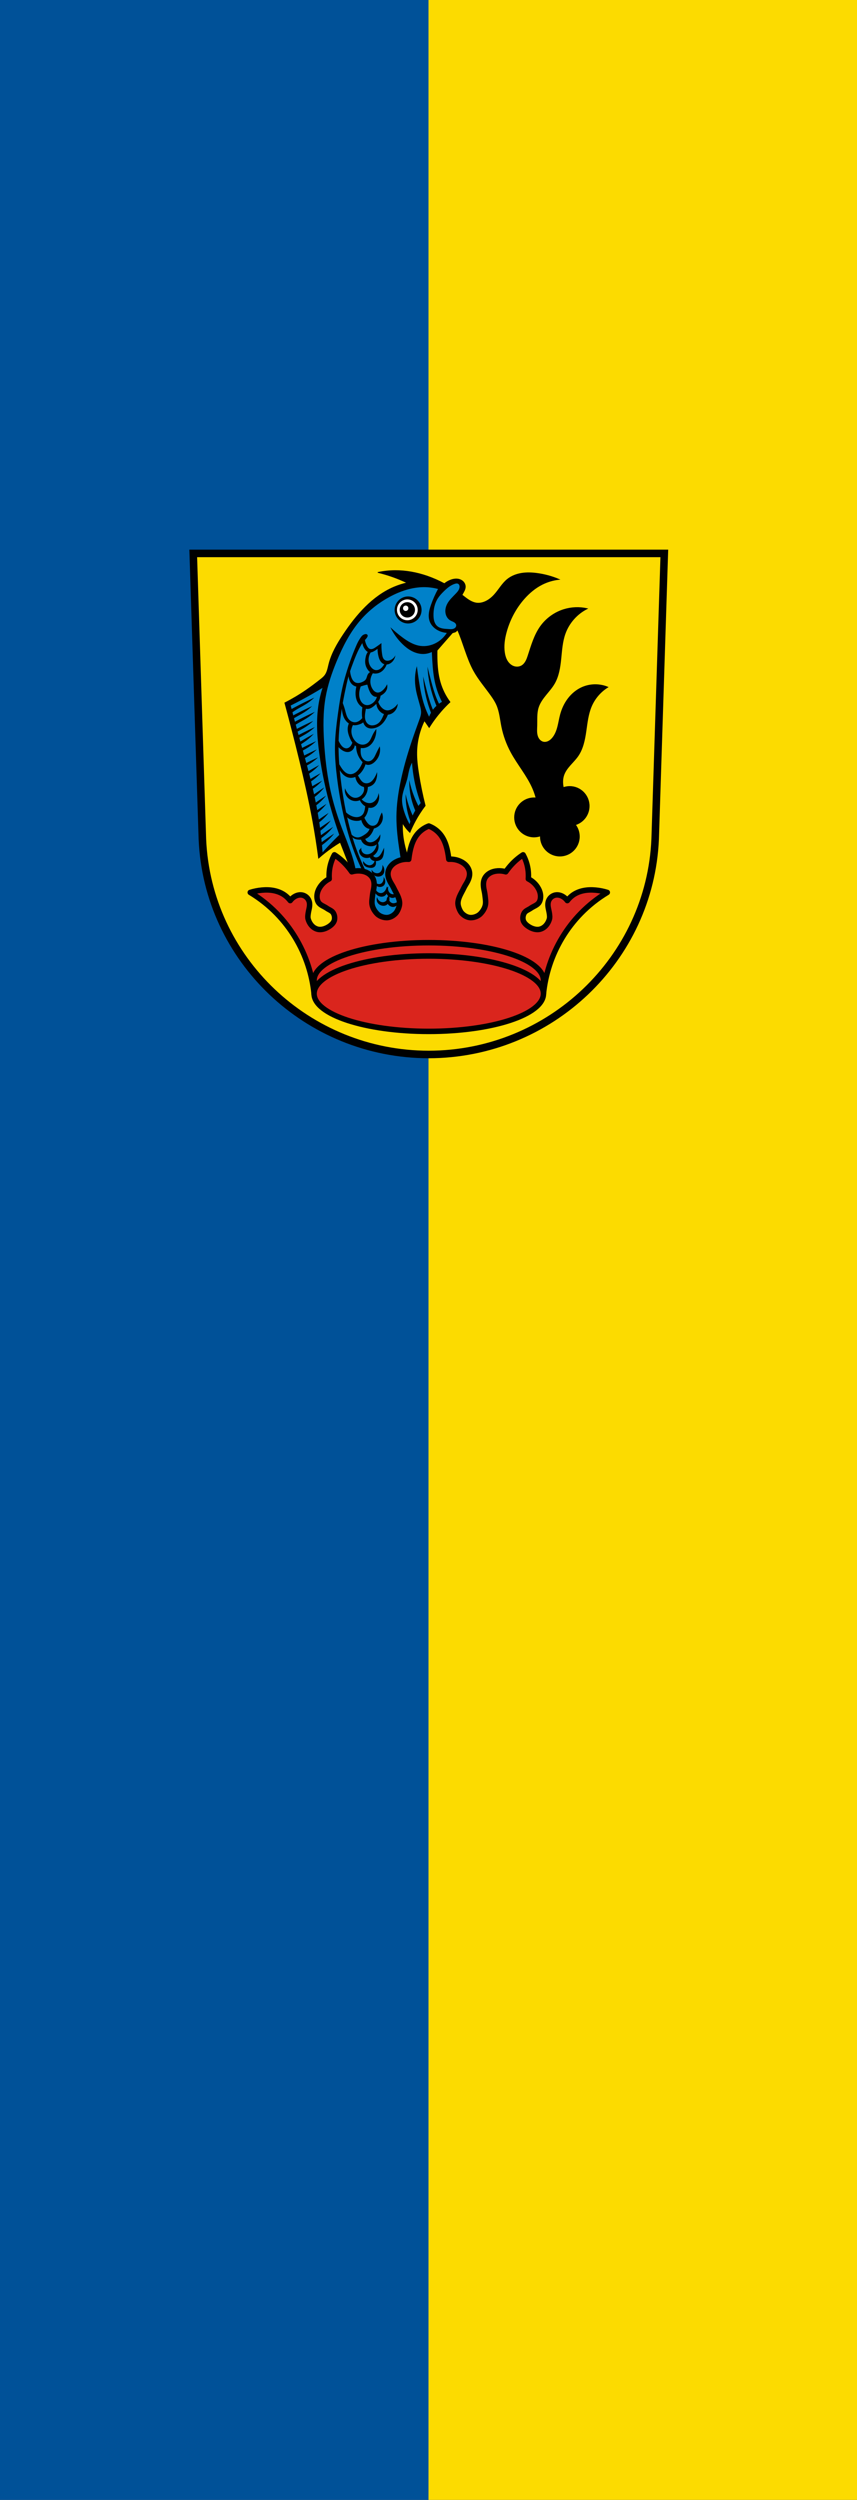
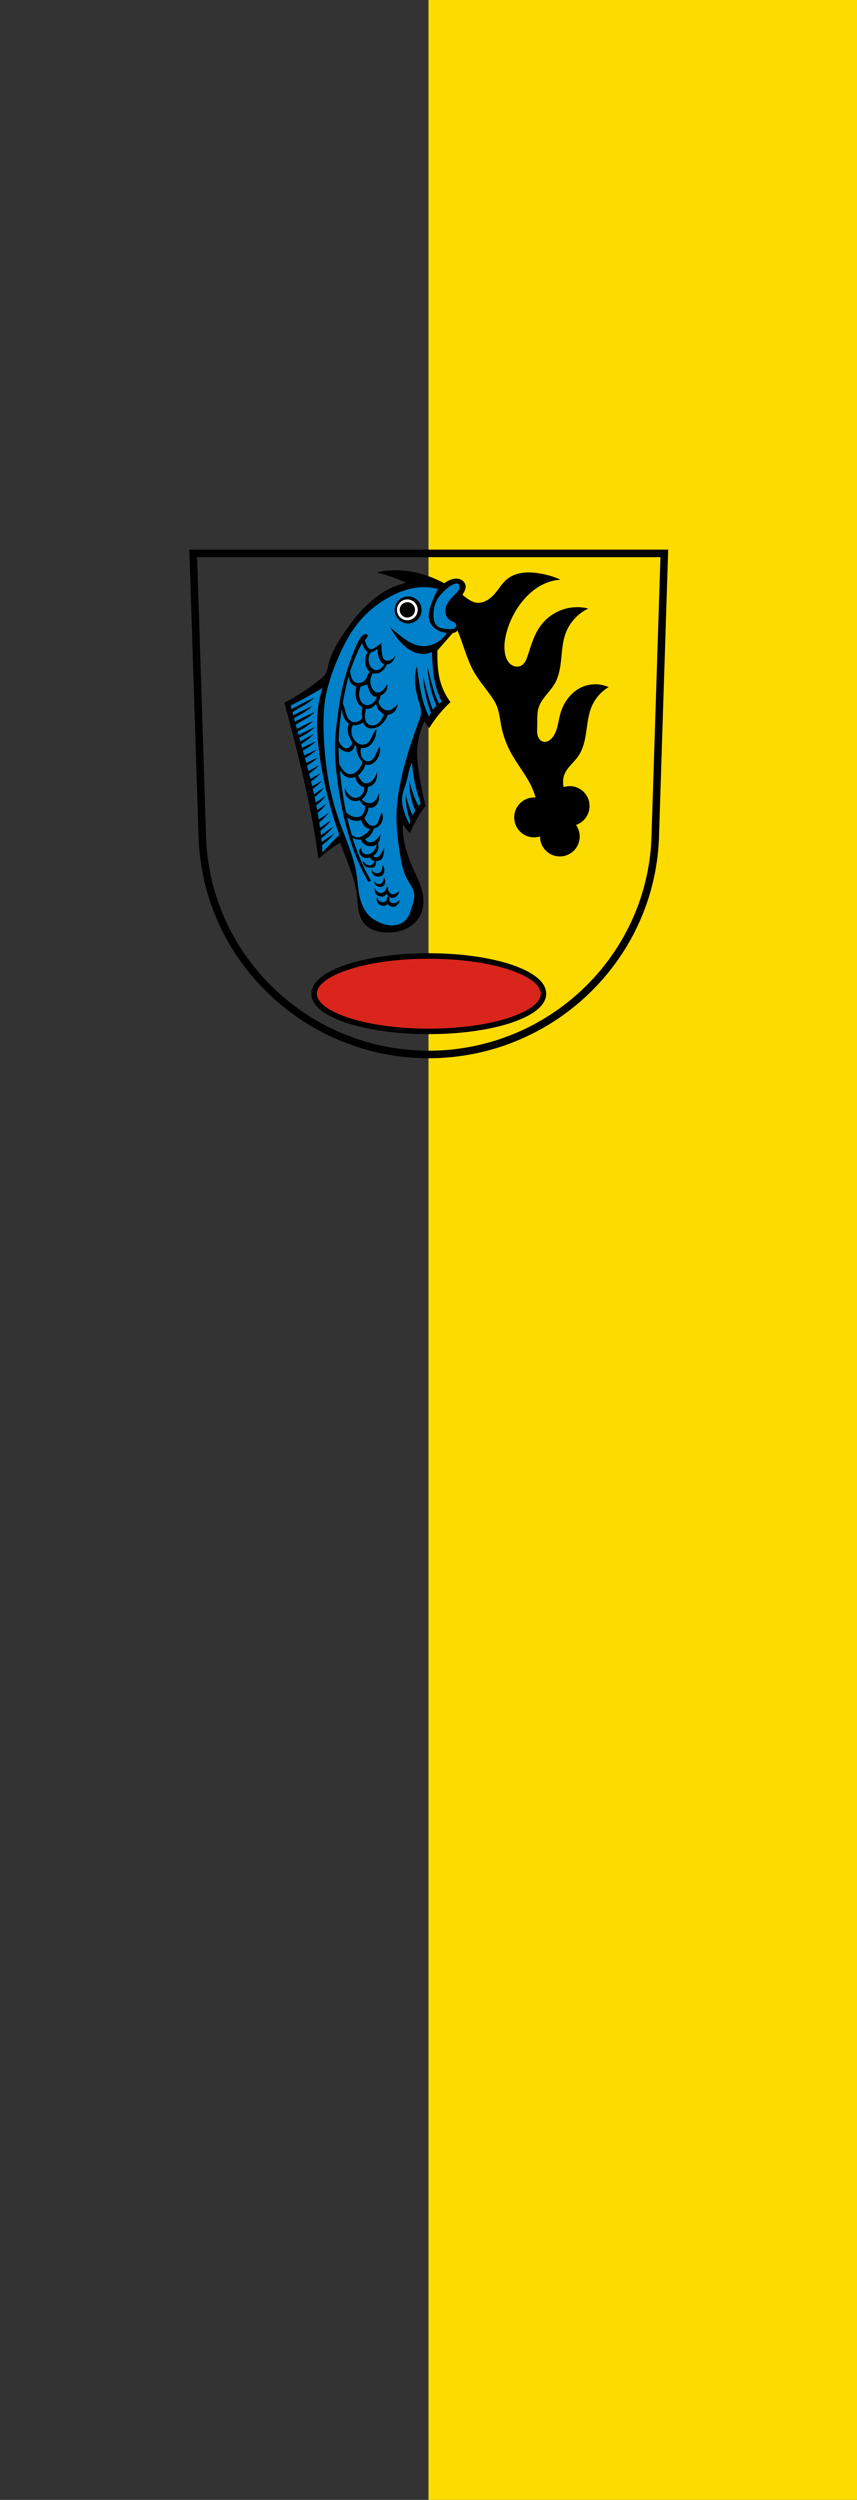
<svg xmlns="http://www.w3.org/2000/svg" xmlns:ns1="http://www.inkscape.org/namespaces/inkscape" xmlns:ns2="http://sodipodi.sourceforge.net/DTD/sodipodi-0.dtd" width="300" height="875" id="svg2" version="1.1" ns1:version="0.91 r13725" ns2:docname="Banner_Hausen_ob_Verena.svg">
  <rect width="100%" height="100%" fill="#333333" stroke="none" />
  <defs id="defs10" />
  <ns2:namedview pagecolor="#ffffff" bordercolor="#666666" borderopacity="1" objecttolerance="10" gridtolerance="10" guidetolerance="10" ns1:pageopacity="0" ns1:pageshadow="2" ns1:window-width="1535" ns1:window-height="876" id="namedview8" showgrid="false" ns1:zoom="0.7628672" ns1:cx="150" ns1:cy="437.5" ns1:window-x="65" ns1:window-y="24" ns1:window-maximized="1" ns1:current-layer="svg2" />
-   <path d="M150 0H0v875h150" color="#000" fill="#005198" id="path4" />
+   <path d="M150 0H0h150" color="#000" fill="#005198" id="path4" />
  <path d="M300 0H150v875h150" color="#000" fill="#fcdb00" id="path6" />
  <g id="g3370" transform="matrix(0.239,0,0,0.24,232.505,171.944)">
-     <path id="path10563-0-9" d="m -689.797,90.654 13.398,416.624 c 7.415,175.25 153.92,314.046 331.589,314.144 177.51,-0.215 324.069,-139.061 331.589,-314.144 L 0.178,90.654 l -344.979,0 z" ns1:connector-curvature="0" style="fill:#fcdb00;fill-opacity:1;fill-rule:evenodd;stroke:none;stroke-width:11;stroke-opacity:1" />
    <path id="path10563-0" d="m -689.797,90.654 13.398,416.624 c 7.415,175.25 153.92,314.046 331.589,314.144 177.51,-0.215 324.069,-139.061 331.589,-314.144 L 0.178,90.654 l -344.979,0 z" ns1:connector-curvature="0" style="fill:none;fill-rule:evenodd;stroke:#000000;stroke-width:11;stroke-opacity:1" />
    <path ns2:nodetypes="sccsssssscsscscsssssssssssscscscssccscsccscacssssssccccccccccccsssssscssssssssssssssscssssssssssscsssssssscssssssccss" ns1:connector-curvature="0" id="path11797-9" d="m -394.422,115.683 c -8.417,0.062 -16.827,0.973 -25.062,2.711 14.8,3.507 29.216,8.619 42.932,15.191 -6.528,1.466 -12.926,3.504 -19.086,6.115 -31.591,13.391 -55.161,40.648 -74.211,69.186 -8.971,13.438 -17.322,27.619 -21.26,43.289 -1.411,5.615 -2.336,11.593 -5.797,16.234 -1.804,2.419 -4.195,4.323 -6.57,6.184 -6.816,5.341 -13.729,10.567 -20.873,15.461 -10.015,6.86 -20.48,13.062 -31.307,18.553 7.599,27.857 14.815,55.818 21.645,83.873 7.144,29.346 13.869,58.806 19.326,88.512 3.3,17.96 6.136,36.007 8.504,54.113 6.261,-5.533 12.845,-10.699 19.711,-15.461 3.906,-2.709 7.904,-5.288 11.982,-7.73 2.566,6.575 5.142,13.147 7.73,19.713 7.224,18.33 14.601,36.875 17.006,56.43 0.9,7.317 1.094,14.722 2.354,21.986 1.259,7.264 3.689,14.532 8.469,20.145 3.719,4.366 8.719,7.538 14.088,9.555 5.369,2.017 11.106,2.918 16.834,3.199 9.584,0.47 19.35,-0.811 28.164,-4.605 8.814,-3.794 16.631,-10.207 21.311,-18.584 3.527,-6.314 5.199,-13.574 5.344,-20.805 0.145,-7.231 -1.2,-14.441 -3.412,-21.326 -2.739,-8.525 -6.783,-16.56 -10.498,-24.707 -6.494,-14.242 -12.049,-29.039 -14.625,-44.479 -1.362,-8.163 -1.882,-16.467 -1.547,-24.736 1.264,2.284 2.686,4.481 4.252,6.57 1.972,2.632 4.173,5.092 6.57,7.344 2.394,-5.811 5.105,-11.492 8.117,-17.008 4.2,-7.692 8.985,-15.064 14.301,-22.031 -3.955,-15.556 -7.18,-31.297 -9.662,-47.154 -1.602,-10.235 -2.897,-20.562 -2.705,-30.92 0.295,-15.906 4.153,-31.738 11.209,-45.996 l 6.957,10.049 c 5.259,-8.456 11.212,-16.478 17.779,-23.963 4.028,-4.59 8.286,-8.979 12.754,-13.143 -6.42,-8.58 -11.289,-18.317 -14.301,-28.602 -3.334,-11.382 -4.385,-23.314 -4.639,-35.172 -0.083,-3.865 -0.083,-7.731 0,-11.596 2.702,-3.095 5.408,-6.189 8.117,-9.277 4.755,-5.421 9.522,-10.831 14.301,-16.232 1.485,-0.679 3.204,-0.774 4.639,-1.547 1.16,-0.625 1.75,-2.181 3.107,-2.443 8.24,18.645 13.418,40.818 23.207,58.74 7.153,13.096 17.076,24.429 25.74,36.578 3.063,4.295 5.987,8.727 8.127,13.549 4.433,9.988 5.292,21.124 7.451,31.836 2.621,13.001 7.236,25.589 13.547,37.254 9.795,18.105 23.617,33.965 31.838,52.836 1.961,4.5 3.565,9.151 4.842,13.891 -0.963,-0.099 -1.93,-0.148 -2.898,-0.148 -15.781,4.4e-4 -28.573,12.794 -28.572,28.574 4.4e-4,15.78 12.792,28.572 28.572,28.572 3.163,-0.011 6.302,-0.548 9.289,-1.588 -0.019,0.289 -0.033,0.579 -0.043,0.869 -6.3e-4,15.781 12.793,28.575 28.574,28.574 15.781,-4.4e-4 28.573,-12.794 28.572,-28.574 -0.01,-6.192 -2.032,-12.213 -5.76,-17.156 11.97,-3.691 20.141,-14.747 20.154,-27.273 6.3e-4,-15.781 -12.793,-28.575 -28.574,-28.574 -3.159,0.012 -6.294,0.548 -9.277,1.586 -0.055,-0.262 -0.123,-0.522 -0.174,-0.785 -1.076,-5.608 -1.099,-11.507 0.678,-16.934 1.846,-5.637 5.52,-10.486 9.447,-14.932 3.927,-4.446 8.188,-8.631 11.551,-13.518 7.148,-10.386 9.743,-23.177 11.564,-35.652 1.821,-12.476 3.088,-25.249 8.08,-36.826 4.928,-11.429 13.461,-21.271 24.074,-27.771 -12.035,-5.055 -26.164,-4.881 -38.07,0.471 -7.925,3.562 -14.804,9.291 -20.094,16.184 -5.29,6.892 -9.016,14.926 -11.293,23.311 -1.583,5.828 -2.478,11.824 -3.992,17.67 -1.515,5.846 -3.714,11.645 -7.547,16.312 -1.727,2.103 -3.802,3.971 -6.26,5.141 -2.458,1.169 -5.326,1.597 -7.941,0.842 -2.194,-0.634 -4.114,-2.072 -5.516,-3.875 -1.402,-1.803 -2.307,-3.958 -2.83,-6.182 -1.046,-4.447 -0.601,-9.086 -0.461,-13.652 0.271,-8.862 -0.61,-17.954 2.031,-26.418 2.119,-6.791 6.372,-12.697 10.857,-18.219 4.485,-5.522 9.303,-10.838 12.852,-17.004 6.202,-10.775 8.136,-23.431 9.398,-35.799 1.263,-12.368 2.007,-24.969 6.182,-36.68 5.615,-15.751 17.53,-29.155 32.514,-36.578 -11.366,-2.598 -23.419,-2.124 -34.547,1.355 -13.508,4.224 -25.584,12.908 -33.867,24.385 -9.097,12.604 -13.423,27.911 -18.289,42.674 -0.944,2.863 -1.923,5.737 -3.395,8.367 -1.472,2.631 -3.478,5.031 -6.09,6.535 -3.65,2.102 -8.281,2.244 -12.191,0.678 -3.804,-1.523 -6.899,-4.536 -8.992,-8.059 -2.093,-3.523 -3.244,-7.538 -3.879,-11.586 -1.592,-10.155 -0.037,-20.575 2.709,-30.48 4.983,-17.975 13.961,-34.888 26.418,-48.771 7.343,-8.183 15.935,-15.347 25.74,-20.32 7.815,-3.964 16.351,-6.502 25.062,-7.451 -10.377,-4.377 -21.346,-7.349 -32.514,-8.807 -7.52,-0.981 -15.186,-1.274 -22.668,-0.037 -7.482,1.237 -14.796,4.064 -20.684,8.844 -7.603,6.172 -12.363,15.122 -18.967,22.354 -3.492,3.824 -7.546,7.192 -12.191,9.482 -4.187,2.064 -8.909,3.228 -13.549,2.709 -3.866,-0.432 -7.528,-2.006 -10.857,-4.018 -3.33,-2.011 -6.37,-4.461 -9.463,-6.82 -0.424,-0.323 -0.853,-0.639 -1.279,-0.959 0.196,-0.389 0.387,-0.782 0.594,-1.166 0.931,-1.725 1.971,-3.394 2.797,-5.172 0.826,-1.777 1.441,-3.69 1.455,-5.65 0.018,-2.507 -0.974,-4.981 -2.605,-6.885 -1.632,-1.904 -3.873,-3.246 -6.283,-3.938 -3.908,-1.122 -8.14,-0.556 -11.982,0.773 -3.507,1.214 -6.795,3.054 -9.662,5.41 -0.22,-0.058 -0.442,-0.107 -0.662,-0.164 -7.895,-4.178 -16.084,-7.786 -24.529,-10.699 -15.233,-5.254 -31.303,-8.248 -47.416,-8.129 z" style="fill:#000000;fill-rule:evenodd;stroke:#000000;stroke-width:1px;stroke-linecap:butt;stroke-linejoin:miter;stroke-opacity:1" />
    <path id="path11830-6" d="m -304.119,134.501 c -0.752,0.035 -1.489,0.21 -2.211,0.422 -6.492,1.902 -11.812,6.507 -16.633,11.252 -3.139,3.09 -6.186,6.321 -8.562,10.029 -4.787,7.471 -6.611,16.57 -6.359,25.439 0.077,2.72 0.344,5.458 1.152,8.057 0.808,2.599 2.187,5.066 4.229,6.865 2.194,1.934 5.035,3.001 7.906,3.559 2.871,0.557 5.809,0.642 8.727,0.844 1.773,0.123 3.561,0.289 5.322,0.051 1.761,-0.238 3.525,-0.925 4.707,-2.252 0.829,-0.931 1.334,-2.182 1.223,-3.424 -0.086,-0.964 -0.534,-1.873 -1.16,-2.611 -0.626,-0.738 -1.422,-1.316 -2.264,-1.793 -1.651,-0.936 -3.488,-1.505 -5.137,-2.445 -2.217,-1.264 -4.036,-3.185 -5.279,-5.414 -1.243,-2.229 -1.917,-4.757 -2.059,-7.305 -0.212,-3.795 0.745,-7.608 2.445,-11.008 3.095,-6.189 8.448,-10.879 13.209,-15.9 1.218,-1.284 2.41,-2.607 3.355,-4.104 0.946,-1.496 1.642,-3.183 1.781,-4.947 0.075,-0.945 -0.015,-1.915 -0.369,-2.795 -0.355,-0.879 -0.989,-1.663 -1.832,-2.098 -0.669,-0.345 -1.44,-0.457 -2.191,-0.422 z m -47.732,5.355 c -17.597,0.021 -34.798,5.843 -50.295,14.18 -15.828,8.515 -30.236,19.731 -42.098,33.234 -15.646,17.811 -26.62,39.241 -35.672,61.152 -6.89,16.679 -12.782,33.857 -15.951,51.623 -3.903,21.878 -3.617,44.29 -2.217,66.469 1.371,21.713 3.803,43.39 8.199,64.697 3.57,17.302 8.431,34.332 14.4,50.959 8.906,24.807 20.349,48.985 24.623,74.994 1.734,10.554 2.263,21.291 4.336,31.783 2.073,10.492 5.866,20.976 13.139,28.818 4.701,5.07 10.689,8.837 17.061,11.521 6.338,2.67 13.219,4.322 20.078,3.818 6.859,-0.504 13.695,-3.32 18.252,-8.471 4.257,-4.812 6.223,-11.167 8.197,-17.281 1.15,-3.56 2.343,-7.12 3.072,-10.789 0.73,-3.669 0.987,-7.478 0.252,-11.146 -1.356,-6.773 -5.889,-12.386 -9.307,-18.389 -6.922,-12.158 -9.392,-26.277 -11.521,-40.104 -2.69,-17.466 -5.019,-35.061 -4.873,-52.732 0.137,-16.533 2.444,-32.988 5.76,-49.186 4.182,-20.427 9.968,-40.503 16.617,-60.266 3.523,-10.472 7.29,-20.861 11.078,-31.24 1.233,-3.379 2.482,-6.821 2.658,-10.414 0.169,-3.447 -0.658,-6.858 -1.551,-10.191 -2.072,-7.737 -4.534,-15.386 -5.982,-23.264 -1.114,-6.058 -1.621,-12.238 -1.328,-18.391 0.26,-5.47 1.154,-10.909 2.658,-16.174 0.919,7.327 1.953,14.641 3.102,21.936 1.922,12.21 4.178,24.424 8.197,36.113 1.852,5.387 4.077,10.649 6.648,15.732 0.762,-2.002 1.69,-3.941 2.75,-5.803 -0.632,-1.647 -1.248,-3.299 -1.834,-4.963 -3.188,-9.057 -5.684,-18.363 -7.355,-27.818 -1.182,-6.688 -1.95,-13.448 -2.299,-20.23 1.752,7.225 3.59,14.43 5.516,21.611 2.23,8.315 4.583,16.619 7.816,24.598 0.329,0.811 0.671,1.615 1.018,2.418 0.745,-0.996 1.532,-1.959 2.363,-2.885 0.876,-0.975 1.802,-1.903 2.766,-2.791 -1.231,-2.995 -2.39,-6.02 -3.465,-9.074 -3.188,-9.057 -5.686,-18.361 -7.357,-27.816 -1.182,-6.688 -1.95,-13.448 -2.299,-20.23 1.752,7.225 3.592,14.429 5.518,21.609 2.23,8.315 4.583,16.621 7.816,24.6 1.076,2.656 2.257,5.269 3.523,7.84 1.393,-1.014 2.848,-1.945 4.355,-2.779 -4.149,-8.008 -7.354,-16.505 -9.527,-25.258 -2.841,-11.441 -3.91,-23.241 -4.652,-35.006 -0.261,-4.134 -0.482,-8.27 -0.664,-12.408 -4.071,1.917 -8.573,2.909 -13.072,2.881 -5.723,-0.036 -11.368,-1.712 -16.439,-4.365 -5.072,-2.653 -9.597,-6.26 -13.693,-10.258 -7.195,-7.021 -13.149,-15.312 -17.504,-24.373 5.338,5.04 10.963,9.779 16.838,14.182 8.21,6.153 17.294,11.797 27.475,13.072 8.07,1.011 16.407,-0.87 23.486,-4.875 6.017,-3.404 11.168,-8.325 14.844,-14.18 -3.573,-0.239 -7.106,-1.066 -10.414,-2.438 -3.332,-1.381 -6.447,-3.324 -9.037,-5.834 -2.59,-2.51 -4.645,-5.597 -5.807,-9.012 -1.315,-3.866 -1.461,-8.059 -0.914,-12.105 0.547,-4.047 1.765,-7.973 3.129,-11.822 2.785,-7.861 6.198,-15.5 10.193,-22.82 -6.715,-1.771 -13.661,-2.668 -20.605,-2.66 z m -23.225,13.566 c 10.891,1.3e-4 19.72,8.83 19.719,19.721 -1.4e-4,10.89 -8.828,19.719 -19.719,19.719 -10.89,-1.4e-4 -19.719,-8.828 -19.719,-19.719 -9.4e-4,-10.891 8.828,-19.721 19.719,-19.721 z m -62.287,54.887 c 0.513,-0.062 1.06,0.002 1.537,0.201 0.472,0.197 0.915,0.525 1.209,0.943 0.198,0.283 0.283,0.641 0.322,0.984 0.039,0.345 -4.8e-4,0.703 -0.094,1.037 -0.187,0.668 -0.536,1.288 -0.914,1.869 -0.86,1.324 -1.936,2.49 -3.029,3.643 0.523,2.957 1.499,5.835 2.912,8.484 0.516,0.967 1.092,1.91 1.832,2.719 0.74,0.808 1.653,1.48 2.697,1.811 1.381,0.438 2.9,0.252 4.26,-0.248 1.36,-0.5 2.588,-1.296 3.793,-2.1 2.969,-1.981 5.88,-4.051 8.725,-6.207 -0.076,2.068 -0.076,4.139 0,6.207 0.128,3.483 0.471,6.958 1.006,10.402 0.236,1.516 0.513,3.04 1.092,4.461 0.579,1.421 1.487,2.747 2.768,3.592 1.041,0.687 2.289,1.027 3.535,1.076 1.247,0.049 2.493,-0.185 3.678,-0.574 3.637,-1.195 6.741,-3.926 8.389,-7.381 -0.393,2.708 -1.437,5.317 -3.02,7.549 -1.842,2.596 -4.477,4.702 -7.549,5.537 -0.749,0.204 -1.522,0.323 -2.299,0.363 -0.688,1.884 -1.596,3.688 -2.734,5.34 -1.913,2.777 -4.472,5.168 -7.551,6.543 -2.663,1.189 -5.667,1.587 -8.555,1.176 -0.475,-0.068 -0.947,-0.165 -1.416,-0.279 -0.834,1.307 -1.546,2.691 -2.107,4.137 -0.954,2.457 -1.492,5.083 -1.51,7.719 -0.026,3.894 1.103,7.784 3.188,11.072 0.823,1.298 1.802,2.514 3.014,3.461 1.211,0.946 2.667,1.614 4.199,1.74 1.36,0.112 2.735,-0.206 3.979,-0.77 1.243,-0.564 2.364,-1.368 3.404,-2.252 2.888,-2.456 5.204,-5.58 6.711,-9.059 0.731,2.957 0.366,6.173 -1.008,8.893 -1.573,3.115 -4.357,5.471 -7.381,7.213 -0.382,0.22 -0.77,0.431 -1.164,0.631 -0.263,2.621 -1.11,5.183 -2.492,7.426 -0.288,0.467 -0.603,0.913 -0.93,1.352 0.997,3.197 2.764,6.157 5.137,8.521 1.112,1.108 2.356,2.093 3.748,2.818 1.392,0.725 2.935,1.185 4.504,1.227 2.02,0.053 4.003,-0.585 5.826,-1.457 3.806,-1.821 7.094,-4.71 9.387,-8.252 -0.157,4.585 -2.251,9.071 -5.664,12.137 -2.416,2.17 -5.518,3.622 -8.752,3.844 -0.577,1.444 -1.22,2.864 -1.93,4.248 -2.067,4.033 -4.729,7.828 -8.252,10.68 -2.993,2.423 -6.577,4.121 -10.357,4.855 -1.911,0.371 -3.883,0.5 -5.809,0.219 -1.926,-0.281 -3.807,-0.983 -5.357,-2.16 -1.433,-1.088 -2.551,-2.556 -3.379,-4.152 -0.432,-0.832 -0.786,-1.7 -1.088,-2.588 -0.362,0.38 -0.758,0.73 -1.188,1.029 -1.041,0.724 -2.219,1.223 -3.408,1.664 -2.544,0.944 -5.217,1.651 -7.93,1.619 -0.854,-0.01 -1.706,-0.096 -2.545,-0.25 -1.187,2.286 -1.93,4.803 -2.148,7.369 -0.453,5.312 1.353,10.733 4.693,14.889 1.431,1.78 3.145,3.351 5.127,4.484 1.982,1.134 4.242,1.822 6.525,1.828 3.175,0.009 6.312,-1.334 8.576,-3.561 2.98,-2.931 4.332,-7.08 6.15,-10.844 1.448,-2.998 3.244,-5.827 5.34,-8.414 0.23,4.676 -0.548,9.4 -2.266,13.756 -1.779,4.51 -4.658,8.711 -8.738,11.328 -3.011,1.932 -6.623,2.934 -10.195,2.75 -0.508,-0.026 -1.013,-0.079 -1.516,-0.152 -0.138,1.234 -0.241,2.472 -0.266,3.713 -0.062,3.15 0.267,6.379 1.619,9.225 1.038,2.184 2.692,4.103 4.805,5.277 2.113,1.175 4.691,1.561 7.008,0.871 2.311,-0.688 4.219,-2.374 5.637,-4.324 1.418,-1.95 2.405,-4.171 3.426,-6.355 1.716,-3.673 3.551,-7.289 5.502,-10.842 0.773,3.678 0.663,7.539 -0.322,11.166 -1.189,4.377 -3.649,8.388 -6.959,11.488 -1.548,1.449 -3.297,2.716 -5.26,3.518 -1.963,0.802 -4.154,1.123 -6.23,0.691 -0.711,-0.148 -1.398,-0.387 -2.059,-0.688 -1.362,4.54 -3.704,8.784 -6.842,12.338 -1.273,1.442 -2.693,2.773 -4.248,3.904 0.889,1.582 1.808,3.148 2.791,4.674 0.764,1.186 1.559,2.358 2.504,3.406 0.945,1.048 2.049,1.974 3.322,2.582 1.502,0.717 3.209,0.97 4.865,0.803 1.656,-0.168 3.261,-0.749 4.684,-1.613 2.704,-1.642 4.699,-4.237 6.311,-6.959 1.454,-2.455 2.65,-5.063 3.561,-7.768 0.286,3.197 0.012,6.445 -0.809,9.549 -0.646,2.444 -1.649,4.831 -3.238,6.797 -1.999,2.472 -4.865,4.172 -7.93,5.016 -0.509,0.14 -1.026,0.247 -1.547,0.34 -0.003,2.862 -0.515,5.724 -1.527,8.4 -1.193,3.155 -3.089,6.073 -5.664,8.252 -0.599,0.507 -1.247,0.953 -1.912,1.369 1.526,1.724 3.392,3.145 5.473,4.133 2.858,1.356 6.198,1.892 9.225,0.973 2.7,-0.82 4.973,-2.737 6.635,-5.018 1.955,-2.682 3.146,-5.915 3.398,-9.225 1.494,4.463 1.199,9.499 -0.809,13.756 -0.806,1.709 -1.883,3.301 -3.248,4.607 -1.365,1.306 -3.026,2.321 -4.844,2.836 -1.883,0.533 -3.902,0.521 -5.811,0.09 -0.317,3.151 -1.136,6.25 -2.443,9.135 -0.909,2.005 -2.091,3.93 -3.57,5.551 0.923,2.144 2.062,4.195 3.408,6.102 1.547,2.19 3.466,4.269 5.988,5.178 1.385,0.499 2.907,0.617 4.352,0.334 1.445,-0.283 2.81,-0.964 3.902,-1.951 1.242,-1.122 2.112,-2.603 2.76,-4.146 0.648,-1.543 1.092,-3.162 1.609,-4.754 0.943,-2.9 2.136,-5.72 3.561,-8.416 1.484,3.266 1.887,7.013 1.133,10.52 -0.767,3.563 -2.727,6.861 -5.502,9.225 -2.075,1.767 -4.581,2.993 -7.223,3.678 -0.437,1.282 -0.94,2.541 -1.518,3.766 -1.151,2.442 -2.583,4.766 -4.412,6.752 -1.829,1.985 -4.065,3.626 -6.592,4.576 -0.044,0.017 -0.089,0.029 -0.133,0.045 0.184,0.567 0.43,1.115 0.748,1.619 0.679,1.075 1.652,1.963 2.783,2.543 1.136,0.583 2.421,0.854 3.697,0.855 1.277,0.002 2.545,-0.261 3.746,-0.693 2.937,-1.057 5.435,-3.114 7.445,-5.502 1.41,-1.676 2.61,-3.529 3.561,-5.502 0.224,2.386 0.002,4.814 -0.648,7.121 -0.555,1.966 -1.469,3.86 -2.713,5.475 0.979,2.917 1.109,6.123 0.285,9.09 -1.105,3.98 -3.841,7.362 -7.285,9.674 0.043,0.074 0.079,0.151 0.127,0.223 0.452,0.678 1.087,1.233 1.818,1.592 0.918,0.451 1.977,0.587 2.99,0.451 1.013,-0.136 1.982,-0.536 2.836,-1.098 1.84,-1.211 3.104,-3.111 4.207,-5.018 1.5,-2.592 2.8,-5.298 3.885,-8.09 0.19,3.3 -0.029,6.624 -0.648,9.871 -0.445,2.333 -1.146,4.72 -2.75,6.473 -1.609,1.759 -3.962,2.677 -6.312,3.074 -0.825,0.139 -1.67,0.21 -2.512,0.209 0.347,1.135 0.494,2.33 0.408,3.514 -0.116,1.601 -0.666,3.213 -1.779,4.369 -0.997,1.035 -2.383,1.64 -3.801,1.877 -1.417,0.237 -2.872,0.13 -4.291,-0.096 -2.056,-0.327 -4.112,-0.922 -5.826,-2.104 -1.082,-0.746 -2.018,-1.731 -2.59,-2.914 -0.699,-1.447 -0.816,-3.164 -0.322,-4.693 0.907,1.564 2.125,2.948 3.561,4.047 1.717,1.313 3.829,2.231 5.986,2.104 1.823,-0.108 3.567,-0.972 4.855,-2.266 1.076,-1.081 1.836,-2.466 2.203,-3.945 -1.171,-0.157 -2.306,-0.49 -3.336,-1.072 -1.613,-0.913 -2.877,-2.407 -3.557,-4.129 -1.027,0.333 -2.081,0.582 -3.154,0.699 -1.879,0.205 -3.812,0.033 -5.588,-0.615 -2.125,-0.776 -3.994,-2.234 -5.262,-4.107 -1.268,-1.873 -1.929,-4.151 -1.859,-6.412 l 3.398,-3.883 c -0.361,1.57 -0.228,3.249 0.375,4.742 0.603,1.493 1.674,2.793 3.023,3.672 1.27,0.827 2.77,1.277 4.283,1.363 1.513,0.086 3.036,-0.185 4.455,-0.715 3.395,-1.268 6.12,-3.981 7.93,-7.121 1.225,-2.125 2.054,-4.471 2.477,-6.887 -0.521,0.451 -1.067,0.871 -1.666,1.223 -2.88,1.691 -6.415,1.998 -9.711,1.457 -2.823,-0.464 -5.587,-1.546 -7.768,-3.398 -1.847,-1.569 -3.216,-3.68 -3.939,-5.992 -0.845,0.028 -1.691,0.032 -2.533,0.004 -2.201,-0.074 -4.435,-0.297 -6.473,-1.133 -1.33,-0.545 -2.549,-1.353 -3.582,-2.352 2.655,8.676 5.622,17.253 8.975,25.684 5.161,12.978 11.207,25.604 18.08,37.762 l -3.891,1.373 c -6.771,-11.782 -12.739,-24.025 -17.85,-36.617 -7.103,-17.499 -12.541,-35.644 -16.938,-54.012 -4.837,-20.21 -8.423,-40.711 -10.984,-61.334 -1.886,-15.186 -3.219,-30.471 -2.975,-45.771 0.243,-15.251 2.05,-30.433 4.119,-45.545 2.435,-17.788 5.246,-35.574 10.07,-52.867 4.612,-16.531 10.311,-32.791 17.164,-48.518 1.371,-3.147 2.894,-6.252 4.771,-9.125 1.344,-2.057 2.63,-4.298 4.611,-5.752 1.188,-0.871 2.657,-1.425 4.119,-1.602 z m -4.793,13.152 c -0.079,0.118 -0.166,0.231 -0.242,0.352 -6.613,10.538 -11.01,22.361 -15.338,34.025 -0.817,2.202 -1.59,4.423 -2.324,6.656 0.24,2.754 0.789,5.482 1.656,8.107 0.568,1.719 1.273,3.408 2.305,4.896 1.031,1.488 2.408,2.774 4.07,3.492 1.565,0.676 3.324,0.825 5.016,0.615 1.691,-0.21 3.323,-0.767 4.883,-1.455 1.928,-0.85 3.828,-1.963 5.033,-3.691 0.763,-1.094 1.204,-2.374 1.604,-3.646 0.399,-1.272 0.771,-2.567 1.416,-3.734 0.767,-1.388 1.926,-2.548 3.293,-3.35 -0.516,-0.348 -1.002,-0.74 -1.447,-1.18 -2.271,-2.247 -4.375,-5.911 -5.201,-9.395 -0.968,-4.084 -0.547,-8.186 0.504,-12.584 0.532,-2.225 1.506,-4.341 2.838,-6.201 -0.435,-0.222 -0.855,-0.475 -1.246,-0.766 -0.922,-0.685 -1.717,-1.528 -2.432,-2.428 -2.199,-2.769 -3.66,-6.096 -4.361,-9.562 -0.01,-0.05 -0.015,-0.102 -0.025,-0.152 z m 22.338,8.373 c -1.589,1.244 -3.274,2.367 -5.033,3.355 -1.13,0.635 -2.298,1.216 -3.541,1.582 -0.511,0.151 -1.037,0.251 -1.566,0.314 -1.237,2.051 -2.127,4.312 -2.609,6.658 -0.567,2.762 -0.571,5.65 0.092,8.391 0.663,2.74 2.003,5.328 3.936,7.381 1.611,1.711 3.706,3.071 6.039,3.355 2.078,0.254 4.2,-0.37 5.99,-1.455 1.79,-1.086 3.275,-2.611 4.578,-4.25 0.732,-0.922 1.412,-1.886 2.037,-2.883 -0.291,-0.088 -0.58,-0.187 -0.861,-0.305 -2.07,-0.865 -3.76,-2.495 -4.975,-4.381 -1.215,-1.886 -1.986,-4.025 -2.576,-6.189 -1.028,-3.766 -1.537,-7.671 -1.51,-11.574 z m -42.473,39.938 c -1.025,3.593 -1.951,7.215 -2.764,10.857 -2.091,9.369 -4.033,18.79 -5.723,28.256 1.343,3.504 2.51,7.076 3.48,10.701 1.111,4.148 2.03,8.485 4.531,11.975 1.215,1.695 2.792,3.146 4.639,4.113 1.847,0.967 3.969,1.439 6.043,1.229 2.435,-0.247 4.703,-1.412 6.635,-2.914 1.178,-0.916 2.245,-1.972 3.191,-3.125 -0.445,-3.031 -0.569,-6.111 -0.441,-9.174 0.091,-2.194 0.312,-4.382 0.652,-6.551 -2.38,-1.45 -4.435,-3.433 -5.992,-5.748 -3.485,-5.183 -4.413,-11.74 -3.883,-17.963 0.187,-2.191 0.542,-4.367 1.061,-6.504 -2.609,-0.57 -5.052,-1.956 -6.873,-3.922 -2.72,-2.936 -4.049,-6.931 -4.529,-10.904 -0.013,-0.108 -0.015,-0.218 -0.027,-0.326 z m 27.541,12.238 c -1.871,0.332 -3.72,0.78 -5.535,1.342 -1.379,0.427 -2.753,0.905 -4.146,1.279 -0.814,2.037 -1.429,4.153 -1.826,6.311 -0.891,4.839 -0.646,10.035 1.617,14.404 0.813,1.569 1.882,3.017 3.225,4.166 1.343,1.149 2.966,1.99 4.705,2.307 2.776,0.505 5.659,-0.353 8.092,-1.781 3.155,-1.851 5.743,-4.702 7.121,-8.09 0.278,-0.684 0.494,-1.391 0.672,-2.107 -0.901,0.054 -1.806,0.002 -2.682,-0.215 -2.052,-0.508 -3.841,-1.823 -5.207,-3.436 -1.366,-1.613 -2.342,-3.518 -3.182,-5.457 -1.218,-2.811 -2.175,-5.735 -2.854,-8.723 z m -65.609,4.729 c -5.498,3.349 -11.046,6.614 -16.645,9.793 -9.863,5.6 -19.878,10.933 -30.029,15.992 0.435,1.688 0.878,3.375 1.316,5.062 3.509,-1.925 7.041,-3.81 10.598,-5.645 7.466,-3.851 15.035,-7.504 22.695,-10.951 -3.56,3.377 -7.447,6.412 -11.586,9.047 -5.581,3.553 -11.604,6.373 -17.139,9.998 -1.133,0.742 -2.236,1.527 -3.324,2.334 0.395,1.51 0.793,3.018 1.191,4.527 1.656,-0.88 3.318,-1.75 4.984,-2.609 7.466,-3.851 15.035,-7.504 22.695,-10.951 -3.56,3.377 -7.447,6.412 -11.586,9.047 -4.868,3.099 -10.074,5.642 -14.998,8.646 0.451,1.699 0.899,3.398 1.354,5.096 2.16,-1.157 4.326,-2.304 6.504,-3.428 7.466,-3.851 15.033,-7.502 22.693,-10.949 -3.56,3.377 -7.445,6.41 -11.584,9.045 -5.357,3.41 -11.12,6.153 -16.469,9.572 0.558,2.071 1.114,4.142 1.678,6.211 0.426,-0.221 0.849,-0.448 1.275,-0.668 7.466,-3.851 15.035,-7.502 22.695,-10.949 -3.56,3.377 -7.447,6.41 -11.586,9.045 -3.668,2.335 -7.52,4.365 -11.307,6.504 0.461,1.681 0.925,3.363 1.389,5.043 0.405,-0.211 0.809,-0.425 1.215,-0.635 7.466,-3.851 15.033,-7.504 22.693,-10.951 -3.56,3.377 -7.445,6.412 -11.584,9.047 -3.646,2.321 -7.475,4.34 -11.24,6.465 0.517,1.86 1.038,3.719 1.559,5.578 6.474,-3.92 13.037,-7.692 19.691,-11.297 -3.303,3.629 -6.954,6.941 -10.889,9.873 -2.5,1.863 -5.113,3.571 -7.725,5.277 0.508,1.809 1.015,3.618 1.523,5.428 6.769,-3.448 13.618,-6.742 20.545,-9.859 -3.56,3.377 -7.447,6.41 -11.586,9.045 -2.57,1.636 -5.234,3.114 -7.9,4.59 0.68,2.426 1.355,4.854 2.031,7.281 6.124,-3.084 12.312,-6.041 18.564,-8.855 -3.56,3.377 -7.445,6.412 -11.584,9.047 -1.943,1.237 -3.944,2.378 -5.955,3.502 0.667,2.406 1.33,4.814 1.988,7.223 5.718,-2.858 11.493,-5.601 17.322,-8.225 -3.56,3.377 -7.447,6.412 -11.586,9.047 -1.555,0.99 -3.146,1.919 -4.75,2.828 0.739,2.73 1.464,5.462 2.188,8.195 5.171,-3.031 10.397,-5.967 15.68,-8.799 -3.318,3.615 -6.984,6.909 -10.932,9.824 -1.239,0.915 -2.506,1.789 -3.785,2.646 0.668,2.561 1.332,5.124 1.975,7.691 4.904,-2.861 9.854,-5.64 14.857,-8.322 -3.318,3.615 -6.984,6.911 -10.932,9.826 -0.995,0.734 -2.011,1.44 -3.033,2.135 0.579,2.36 1.15,4.721 1.707,7.086 4.845,-2.823 9.735,-5.568 14.678,-8.217 -3.318,3.615 -6.986,6.909 -10.934,9.824 -0.951,0.702 -1.922,1.377 -2.898,2.043 0.622,2.703 1.229,5.409 1.82,8.119 4.959,-3.489 9.983,-6.887 15.072,-10.182 -3.009,3.876 -6.392,7.461 -10.086,10.691 -1.344,1.176 -2.731,2.301 -4.133,3.408 0.571,2.69 1.129,5.382 1.668,8.078 4.941,-3.475 9.945,-6.86 15.016,-10.143 -3.009,3.876 -6.392,7.463 -10.086,10.693 -1.35,1.18 -2.743,2.309 -4.15,3.42 0.456,2.353 0.897,4.709 1.326,7.066 4.464,-3.114 8.976,-6.159 13.545,-9.117 -3.009,3.876 -6.392,7.461 -10.086,10.691 -0.902,0.789 -1.825,1.551 -2.756,2.305 0.576,3.286 1.116,6.577 1.637,9.873 4.735,-3.318 9.526,-6.555 14.379,-9.697 -3.009,3.876 -6.392,7.461 -10.086,10.691 -1.197,1.046 -2.426,2.053 -3.67,3.043 0.098,0.647 0.205,1.294 0.301,1.941 0.299,2.035 0.565,4.075 0.842,6.113 5.19,-3.666 10.454,-7.229 15.787,-10.682 -3.009,3.876 -6.392,7.463 -10.086,10.693 -1.66,1.452 -3.386,2.823 -5.125,4.18 0.28,2.179 0.525,4.361 0.779,6.543 5.882,-4.204 11.855,-8.282 17.924,-12.211 -3.009,3.876 -6.392,7.463 -10.086,10.693 -2.359,2.063 -4.843,3.978 -7.326,5.893 0.206,1.902 0.381,3.807 0.568,5.711 5.994,-4.291 12.083,-8.45 18.271,-12.457 -3.009,3.876 -6.392,7.461 -10.086,10.691 -2.492,2.179 -5.12,4.196 -7.742,6.219 0.315,3.489 0.598,6.982 0.848,10.477 4.046,-4.541 8.183,-9.004 12.404,-13.383 3.951,-4.099 7.977,-8.125 12.076,-12.076 -4.022,-11.316 -7.723,-22.746 -11.098,-34.271 -8.168,-27.899 -14.421,-56.376 -18.277,-85.189 -3.466,-25.898 -4.97,-52.421 0.326,-78.008 1.188,-5.741 2.714,-11.411 4.568,-16.973 z m 78.822,23.281 c -0.924,0.905 -1.889,1.774 -2.875,2.607 -2.484,2.098 -5.207,4.154 -8.414,4.693 -1.36,0.229 -2.746,0.162 -4.1,-0.111 -0.341,1.811 -0.658,3.626 -0.918,5.451 -0.483,3.386 -0.821,6.875 0,10.195 0.406,1.642 1.099,3.223 2.107,4.582 1.008,1.359 2.338,2.49 3.881,3.186 2.258,1.018 4.871,1.057 7.281,0.486 2.885,-0.683 5.562,-2.223 7.607,-4.369 2.232,-2.342 3.667,-5.313 5.016,-8.254 0.533,-1.162 1.042,-2.336 1.559,-3.506 -1.418,-0.53 -2.768,-1.261 -3.986,-2.158 -3.618,-2.665 -6.181,-6.74 -6.957,-11.166 -0.095,-0.541 -0.158,-1.089 -0.201,-1.637 z m -50.615,6.949 c -2.051,12.687 -3.593,25.448 -4.346,38.27 -0.172,2.925 -0.291,5.852 -0.369,8.779 0.819,1.833 1.799,3.595 2.936,5.25 1.06,1.543 2.27,3.015 3.797,4.098 1.526,1.083 3.403,1.754 5.266,1.566 1.374,-0.138 2.679,-0.737 3.77,-1.584 1.09,-0.847 1.974,-1.937 2.703,-3.109 0.702,-1.129 1.249,-2.348 1.662,-3.611 -1.695,-2.355 -2.996,-5.016 -4.088,-7.717 -1.646,-4.072 -2.913,-8.396 -2.752,-12.785 0.094,-2.567 0.692,-5.111 1.73,-7.461 -0.313,-0.201 -0.623,-0.408 -0.922,-0.629 -2.65,-1.954 -4.718,-4.642 -6.148,-7.607 -1.776,-3.682 -2.587,-7.754 -3.076,-11.812 -0.066,-0.548 -0.107,-1.098 -0.162,-1.646 z m 18.943,53.475 c -0.074,0.586 -0.176,1.167 -0.332,1.736 -0.52,1.894 -1.497,3.669 -2.869,5.074 -1.372,1.405 -3.143,2.43 -5.061,2.855 -2.073,0.46 -4.263,0.214 -6.271,-0.475 -2.008,-0.689 -3.847,-1.804 -5.541,-3.084 -1.338,-1.01 -2.6,-2.149 -3.686,-3.424 0.032,8.367 0.414,16.733 1.037,25.086 0.803,1.372 1.625,2.732 2.486,4.068 1.608,2.494 3.339,4.951 5.578,6.898 2.239,1.948 5.05,3.366 8.016,3.459 2.776,0.087 5.495,-0.993 7.768,-2.59 3.156,-2.218 5.53,-5.388 7.443,-8.738 1.131,-1.981 2.113,-4.047 2.951,-6.168 -0.461,-0.463 -0.906,-0.944 -1.332,-1.439 -3.361,-3.915 -5.829,-8.598 -7.121,-13.594 -0.692,-2.676 -1.047,-5.438 -1.061,-8.201 -0.703,-0.44 -1.366,-0.938 -2.006,-1.465 z m 83.867,25.402 c -1.366,2.519 -2.491,5.169 -3.354,7.902 -1.603,5.08 -2.29,10.401 -3.592,15.566 -2.506,9.944 -7.306,19.448 -7.664,29.697 -0.198,5.679 0.994,11.323 2.635,16.764 2.081,6.897 4.897,13.572 8.383,19.877 0.357,-1.401 0.762,-2.788 1.199,-4.166 -2.674,-7.141 -4.615,-14.556 -5.746,-22.098 -0.88,-5.862 -1.28,-11.796 -1.197,-17.723 1.727,8.163 4.132,16.183 7.184,23.949 0.962,2.448 2.009,4.862 3.098,7.256 0.885,-1.925 1.841,-3.816 2.887,-5.658 0.291,-0.512 0.608,-1.009 0.91,-1.514 -3.656,-8.547 -6.236,-17.553 -7.615,-26.746 -0.88,-5.862 -1.28,-11.796 -1.197,-17.723 1.727,8.163 4.132,16.183 7.184,23.949 1.839,4.679 3.919,9.264 6.215,13.736 1.078,-1.421 2.188,-2.816 3.365,-4.156 -3.873,-10.435 -6.92,-21.177 -9.102,-32.092 -1.769,-8.852 -2.969,-17.817 -3.592,-26.822 z m -105.887,10.762 c 0.71,7.536 1.598,15.058 2.621,22.553 1.794,13.14 3.983,26.231 6.707,39.209 2.327,2.21 5.039,4.018 7.99,5.279 2.652,1.133 5.538,1.841 8.414,1.617 3.014,-0.234 5.993,-1.562 7.93,-3.883 1.982,-2.375 2.73,-5.527 3.238,-8.578 0.185,-1.108 0.343,-2.22 0.48,-3.334 -0.214,-0.13 -0.434,-0.251 -0.643,-0.389 -3.14,-2.071 -5.653,-5.053 -7.225,-8.469 -2.825,1.156 -5.955,1.558 -8.959,1.025 -3.988,-0.707 -7.663,-3.026 -10.033,-6.311 -2.495,-3.456 -3.512,-7.945 -2.752,-12.139 1.172,3.444 3.122,6.621 5.664,9.225 1.198,1.227 2.533,2.334 4.029,3.172 1.496,0.838 3.16,1.402 4.871,1.521 3.106,0.216 6.198,-1.066 8.578,-3.074 2.73,-2.304 4.65,-5.658 4.855,-9.225 0.069,-1.196 -0.06,-2.401 -0.363,-3.561 -0.928,-0.18 -1.839,-0.44 -2.713,-0.809 -3.97,-1.674 -6.94,-5.239 -8.576,-9.225 -0.604,-1.472 -1.024,-3.014 -1.293,-4.582 -0.163,0.07 -0.323,0.148 -0.488,0.213 -3.281,1.278 -6.987,1.509 -10.355,0.484 -4.193,-1.275 -7.627,-4.378 -10.195,-7.93 -0.648,-0.896 -1.232,-1.835 -1.783,-2.793 z m 10.885,68.912 c 0.509,2.249 1.034,4.495 1.578,6.736 1.511,6.221 3.163,12.41 4.971,18.553 0.918,0.96 1.969,1.791 3.121,2.453 1.815,1.043 3.895,1.673 5.988,1.619 3.092,-0.08 5.947,-1.607 8.576,-3.236 3.055,-1.892 6.103,-4.099 7.768,-7.283 0.329,-0.629 0.581,-1.294 0.787,-1.973 -0.875,-0.114 -1.736,-0.311 -2.566,-0.617 -2.849,-1.051 -5.153,-3.271 -6.797,-5.824 -1.278,-1.985 -2.196,-4.199 -2.715,-6.502 -2.856,1.291 -6.134,1.542 -9.262,1.16 -3.601,-0.44 -7.14,-1.693 -10.033,-3.883 -0.494,-0.374 -0.966,-0.778 -1.416,-1.203 z m 51.584,69.494 c 1.834,2.145 2.883,4.946 2.912,7.768 0.024,2.341 -0.683,4.749 -2.266,6.475 -1.701,1.854 -4.28,2.76 -6.797,2.75 -2.789,-0.011 -5.608,-1.137 -7.443,-3.236 -1.608,-1.839 -2.391,-4.372 -2.104,-6.797 0.952,1.916 2.582,3.487 4.531,4.369 1.155,0.523 2.422,0.808 3.689,0.771 1.267,-0.037 2.531,-0.4 3.592,-1.094 1.726,-1.129 2.808,-3.042 3.398,-5.018 0.578,-1.933 0.745,-3.988 0.486,-5.988 z m 1.736,17.604 c 1.565,1.83 2.462,4.219 2.486,6.627 0.02,1.998 -0.583,4.052 -1.934,5.523 -1.452,1.583 -3.655,2.356 -5.803,2.348 -2.38,-0.01 -4.786,-0.97 -6.354,-2.762 -1.372,-1.569 -2.04,-3.729 -1.795,-5.799 0.813,1.635 2.203,2.976 3.867,3.729 0.986,0.446 2.069,0.689 3.15,0.658 1.082,-0.031 2.161,-0.344 3.066,-0.936 1.473,-0.963 2.396,-2.593 2.9,-4.279 0.493,-1.649 0.635,-3.402 0.414,-5.109 z m 4.777,13.613 c 0.264,0.573 0.473,1.17 0.643,1.777 0.461,-0.618 0.992,-1.182 1.6,-1.656 -0.692,2.025 -0.663,4.287 0.082,6.293 0.441,1.188 1.131,2.291 2.049,3.166 0.917,0.875 2.065,1.517 3.305,1.783 2.016,0.433 4.137,-0.145 5.957,-1.115 1.78,-0.949 3.356,-2.276 4.596,-3.867 -0.234,2.812 -1.486,5.529 -3.471,7.535 -1.647,1.664 -3.854,2.854 -6.193,2.943 -1.799,0.069 -3.563,-0.531 -5.07,-1.531 0.45,1.77 0.499,3.641 0.141,5.432 0.398,0.719 0.885,1.387 1.479,1.953 0.917,0.875 2.065,1.515 3.305,1.781 2.016,0.433 4.137,-0.143 5.957,-1.113 1.78,-0.949 3.356,-2.276 4.596,-3.867 -0.234,2.812 -1.486,5.527 -3.471,7.533 -1.647,1.664 -3.854,2.856 -6.193,2.945 -2.515,0.096 -4.973,-1.099 -6.736,-2.895 -0.456,-0.464 -0.864,-0.976 -1.229,-1.518 -0.53,0.609 -1.137,1.148 -1.828,1.574 -2.142,1.321 -4.871,1.49 -7.289,0.795 -2.68,-0.771 -5.087,-2.622 -6.281,-5.143 -1.046,-2.207 -1.11,-4.856 -0.172,-7.111 0.394,2.103 1.533,4.058 3.168,5.438 0.969,0.817 2.113,1.438 3.342,1.748 1.229,0.31 2.544,0.304 3.754,-0.074 1.413,-0.442 2.614,-1.367 3.59,-2.496 -0.005,-0.26 -0.011,-0.521 0.008,-0.781 0.144,-1.999 1.019,-3.924 2.389,-5.383 -0.064,-0.062 -0.133,-0.118 -0.195,-0.182 -0.909,-0.926 -1.641,-2.03 -2.154,-3.223 -0.715,1.268 -1.697,2.375 -2.932,3.137 -2.142,1.321 -4.871,1.49 -7.289,0.795 -2.68,-0.771 -5.087,-2.622 -6.281,-5.143 -1.046,-2.207 -1.11,-4.858 -0.172,-7.113 0.394,2.103 1.534,4.06 3.17,5.439 0.969,0.817 2.111,1.438 3.34,1.748 1.229,0.31 2.544,0.302 3.754,-0.076 1.968,-0.616 3.53,-2.16 4.637,-3.9 1.083,-1.702 1.804,-3.634 2.1,-5.629 z" style="fill:#0081c9;fill-opacity:1;fill-rule:evenodd;stroke:none;stroke-width:1px;stroke-linecap:butt;stroke-linejoin:miter;stroke-opacity:1" ns1:connector-curvature="0" />
    <circle r="13.196" cy="172.976" cx="-376.203" id="path12158" style="opacity:1;fill:none;fill-opacity:1;fill-rule:nonzero;stroke:#ffffff;stroke-width:4;stroke-linecap:round;stroke-linejoin:round;stroke-miterlimit:4;stroke-dasharray:none;stroke-dashoffset:0;stroke-opacity:1" />
-     <ellipse ry="1.945" rx="1.888" cy="170.663" cx="-378.603" id="path12176" style="opacity:1;fill:none;fill-opacity:1;fill-rule:nonzero;stroke:#ffffff;stroke-width:4;stroke-linecap:round;stroke-linejoin:round;stroke-miterlimit:4;stroke-dasharray:none;stroke-dashoffset:0;stroke-opacity:1" />
    <g id="g12389" transform="translate(-720.066,61.39)">
-       <path style="fill:#da251d;fill-opacity:1;fill-rule:evenodd;stroke:#000000;stroke-width:8;stroke-linecap:butt;stroke-linejoin:round;stroke-miterlimit:4;stroke-dasharray:none;stroke-opacity:1" d="m 375.256,426.848 c -6.596,2.458 -12.511,6.715 -16.934,12.191 -7.773,9.625 -10.589,22.28 -12.193,34.547 -0.075,0.576 -0.141,1.155 -0.213,1.732 -5.419,-0.382 -10.93,0.49 -15.934,2.609 -3.709,1.571 -7.172,3.829 -9.818,6.865 -2.647,3.036 -4.44,6.885 -4.678,10.906 -0.231,3.902 0.986,7.763 2.682,11.285 1.696,3.522 4.076,6.688 5.736,10.227 3.401,7.249 8.609,14.422 8.6,22.43 -0.006,5.099 -3.259,11.851 -5.51,14.27 -3.013,3.238 -6.97,5.736 -11.346,6.379 -2.854,0.419 -5.808,-0.03 -8.518,-0.932 -2.722,-0.906 -5.378,-2.352 -7.41,-4.377 -3.308,-3.296 -5.986,-7.519 -7.166,-12.037 -1.313,-5.029 -0.113,-10.417 0.408,-15.588 0.392,-3.888 1.599,-7.66 2.037,-11.545 0.438,-3.885 0.311,-7.932 -1.195,-11.539 -1.552,-3.717 -4.515,-6.758 -8.016,-8.75 -3.501,-1.992 -7.515,-2.978 -11.535,-3.236 -3.971,-0.255 -7.975,0.215 -11.795,1.326 -2.591,-3.678 -5.376,-7.216 -8.451,-10.543 -5.017,-5.428 -10.723,-10.219 -16.936,-14.225 -4.045,7.294 -6.597,15.413 -7.451,23.709 -0.39,3.79 -0.427,7.595 -0.205,11.393 -5.293,2.662 -9.917,6.664 -13.223,11.584 -2.246,3.343 -3.911,7.128 -4.467,11.117 -0.556,3.989 -0.084,8.356 2.045,11.689 2.656,4.159 8.129,5.596 12.156,8.449 3.173,2.248 7.463,3.495 9.461,6.832 1.897,3.168 2.532,7.441 1.475,10.979 -1.109,3.71 -4.377,6.647 -7.613,8.773 -4.085,2.683 -9.096,4.627 -13.979,4.422 -3.503,-0.147 -7.052,-1.736 -9.729,-4.002 -3.359,-2.844 -5.761,-6.984 -6.969,-11.217 -0.727,-2.548 -0.359,-5.315 0,-7.949 0.373,-2.739 1.105,-5.414 1.613,-8.131 0.508,-2.717 0.791,-5.525 0.258,-8.236 -0.52,-2.642 -1.826,-5.129 -3.725,-7.039 -1.898,-1.91 -4.383,-3.232 -7.031,-3.717 -2.3,-0.421 -4.698,-0.216 -6.934,0.469 -2.236,0.684 -4.315,1.838 -6.162,3.271 -1.61,1.249 -3.037,2.725 -4.254,4.357 -2.084,-2.639 -4.394,-5.069 -7.068,-7.145 -4.786,-3.714 -10.524,-6.105 -16.455,-7.342 -5.931,-1.237 -12.057,-1.348 -18.09,-0.787 -5.742,0.533 -11.43,1.671 -16.936,3.387 14.093,8.468 27.103,18.739 38.611,30.482 20.889,21.316 36.748,47.511 46.061,75.865 4.402,13.405 7.361,27.283 8.807,41.318 l 167.986,0 167.986,0 c 1.446,-14.035 4.404,-27.913 8.807,-41.318 9.312,-28.355 25.172,-54.55 46.061,-75.865 11.508,-11.743 24.518,-22.014 38.611,-30.482 -5.506,-1.716 -11.193,-2.853 -16.936,-3.387 -6.032,-0.56 -12.159,-0.45 -18.09,0.787 -5.931,1.237 -11.669,3.628 -16.455,7.342 -2.674,2.075 -4.984,4.506 -7.068,7.145 -1.217,-1.633 -2.644,-3.108 -4.254,-4.357 -1.848,-1.433 -3.926,-2.587 -6.162,-3.271 -2.236,-0.684 -4.634,-0.89 -6.934,-0.469 -2.649,0.485 -5.133,1.807 -7.031,3.717 -1.898,1.91 -3.205,4.397 -3.725,7.039 -0.534,2.712 -0.251,5.52 0.258,8.236 0.508,2.717 1.24,5.392 1.613,8.131 0.359,2.634 0.727,5.401 0,7.949 -1.208,4.233 -3.61,8.373 -6.969,11.217 -2.676,2.266 -6.225,3.855 -9.729,4.002 -4.883,0.205 -9.894,-1.738 -13.979,-4.422 -3.236,-2.126 -6.504,-5.064 -7.613,-8.773 -1.058,-3.538 -0.422,-7.811 1.475,-10.979 1.998,-3.337 6.287,-4.584 9.461,-6.832 4.027,-2.853 9.5,-4.29 12.156,-8.449 2.129,-3.334 2.601,-7.7 2.045,-11.689 -0.556,-3.989 -2.22,-7.774 -4.467,-11.117 -3.305,-4.92 -7.93,-8.922 -13.223,-11.584 0.222,-3.798 0.185,-7.602 -0.205,-11.393 -0.855,-8.296 -3.406,-16.415 -7.451,-23.709 -6.212,4.005 -11.918,8.797 -16.936,14.225 -3.075,3.327 -5.86,6.865 -8.451,10.543 -3.82,-1.111 -7.824,-1.581 -11.795,-1.326 -4.02,0.258 -8.034,1.244 -11.535,3.236 -3.501,1.992 -6.463,5.033 -8.016,8.75 -1.507,3.607 -1.633,7.655 -1.195,11.539 0.438,3.885 1.645,7.657 2.037,11.545 0.521,5.171 1.721,10.559 0.408,15.588 -1.18,4.518 -3.858,8.741 -7.166,12.037 -2.032,2.025 -4.688,3.471 -7.41,4.377 -2.71,0.902 -5.664,1.351 -8.518,0.932 -4.376,-0.643 -8.333,-3.141 -11.346,-6.379 -2.25,-2.418 -5.504,-9.171 -5.51,-14.27 -0.01,-8.007 5.199,-15.18 8.6,-22.43 1.66,-3.538 4.04,-6.705 5.736,-10.227 1.696,-3.522 2.913,-7.383 2.682,-11.285 -0.238,-4.021 -2.031,-7.87 -4.678,-10.906 -2.647,-3.036 -6.109,-5.294 -9.818,-6.865 -5.003,-2.12 -10.515,-2.991 -15.934,-2.609 -0.071,-0.577 -0.138,-1.156 -0.213,-1.732 -1.605,-12.267 -4.42,-24.922 -12.193,-34.547 -4.423,-5.476 -10.337,-9.734 -16.934,-12.191 z" id="path11683" ns1:connector-curvature="0" />
-       <ellipse style="opacity:1;fill:#da251d;fill-opacity:1;fill-rule:nonzero;stroke:#000000;stroke-width:8;stroke-linecap:round;stroke-linejoin:round;stroke-miterlimit:4;stroke-dasharray:none;stroke-dashoffset:0;stroke-opacity:1" id="path11780-9" cx="375.256" cy="652.005" rx="167.986" ry="54.984" />
      <ellipse style="opacity:1;fill:#da251d;fill-opacity:1;fill-rule:nonzero;stroke:#000000;stroke-width:8;stroke-linecap:round;stroke-linejoin:round;stroke-miterlimit:4;stroke-dasharray:none;stroke-dashoffset:0;stroke-opacity:1" id="path11780" cx="375.256" cy="671.377" rx="167.986" ry="54.984" />
    </g>
  </g>
</svg>